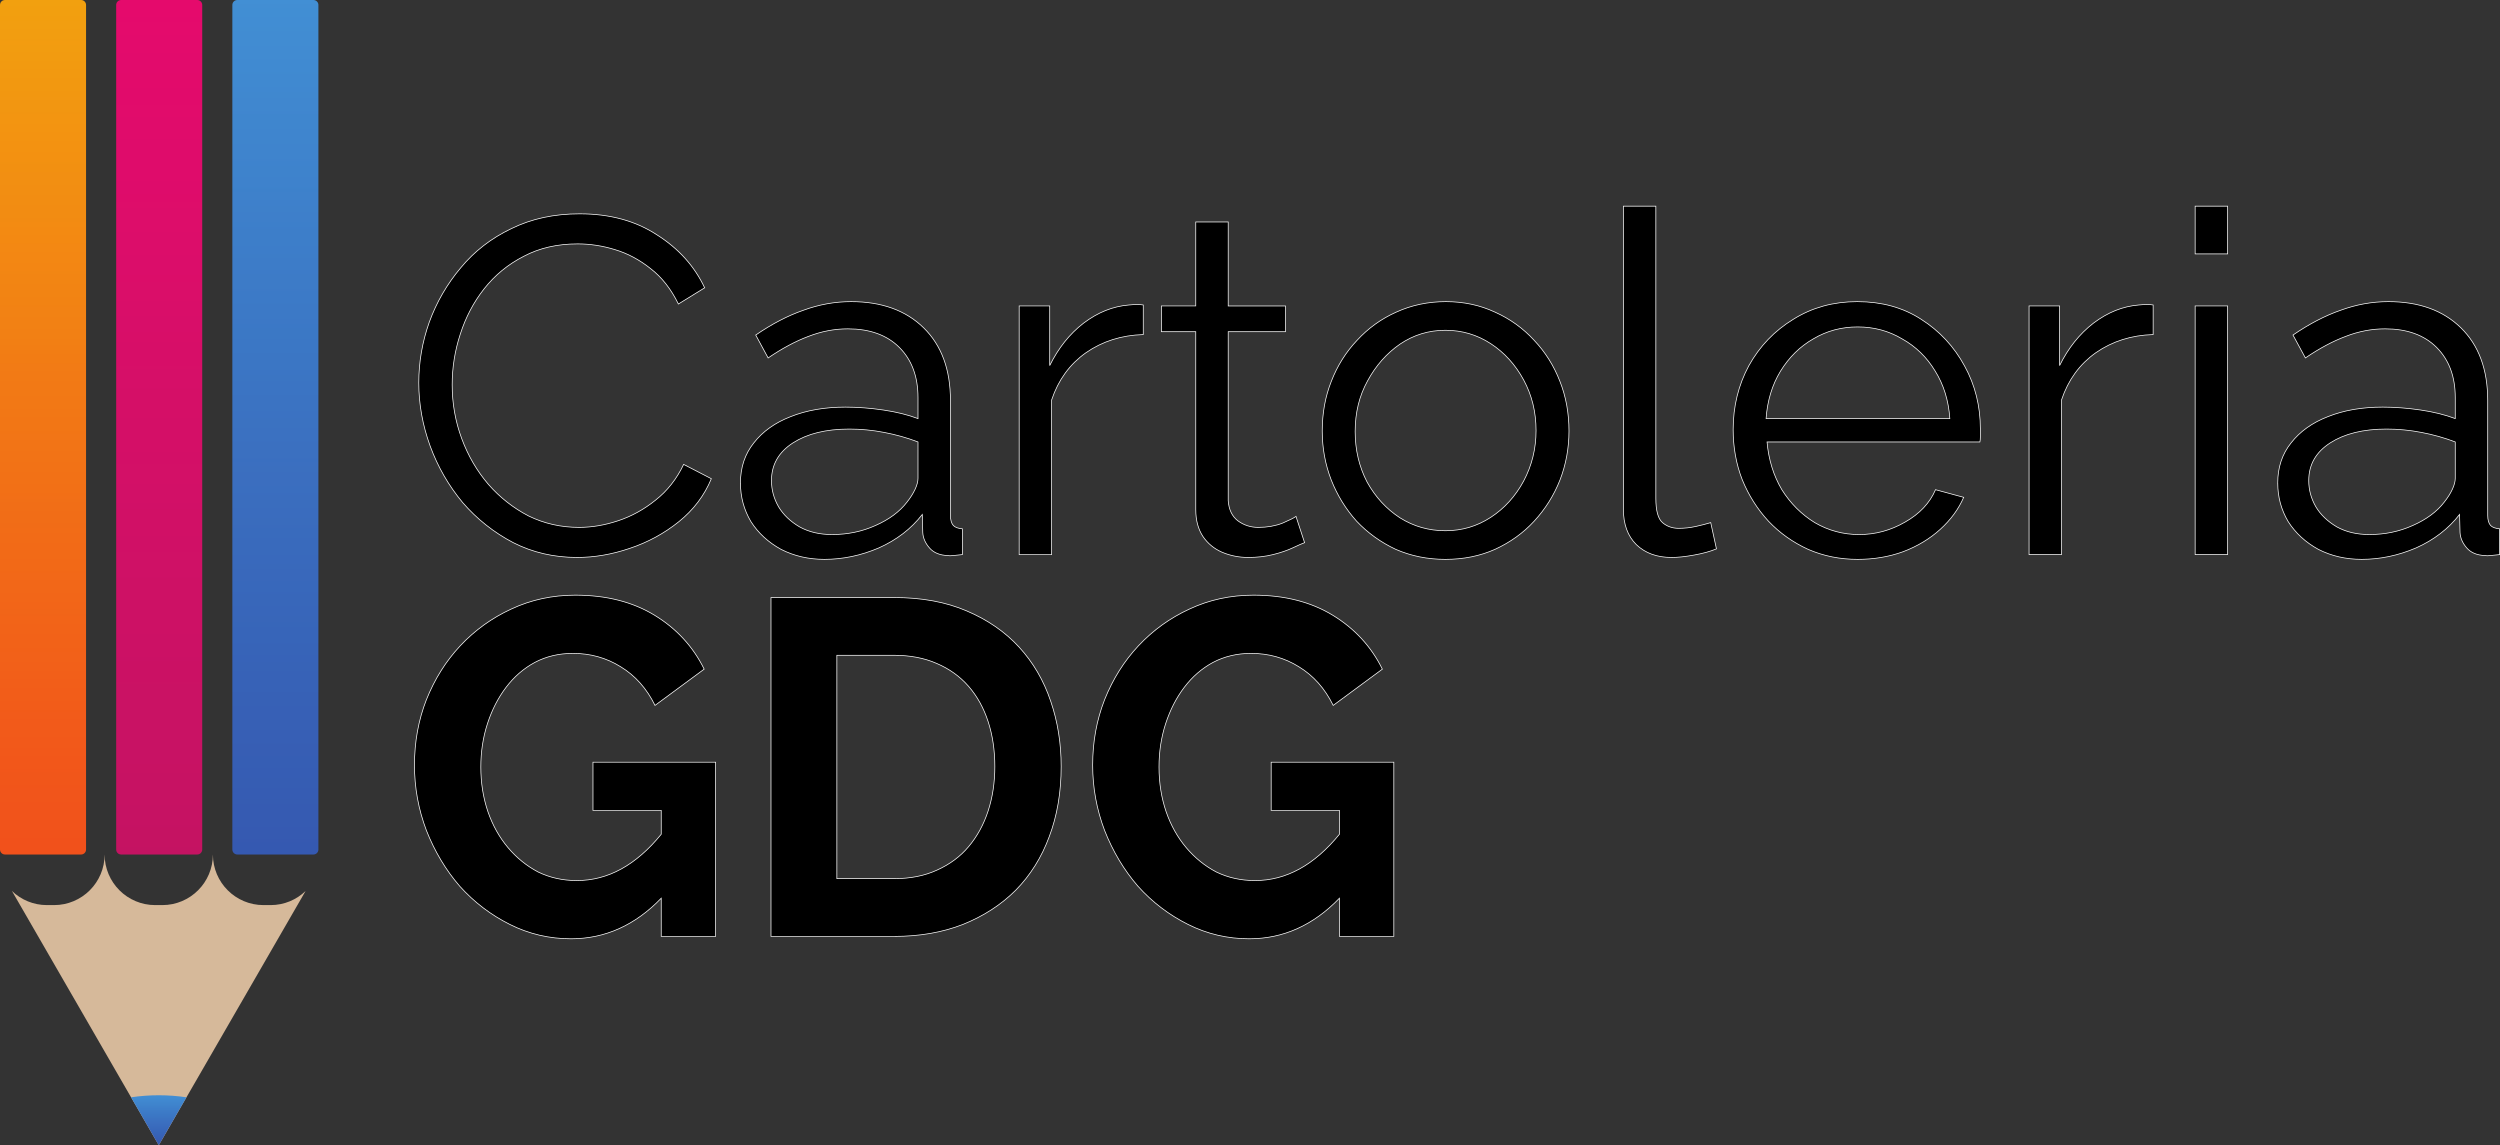
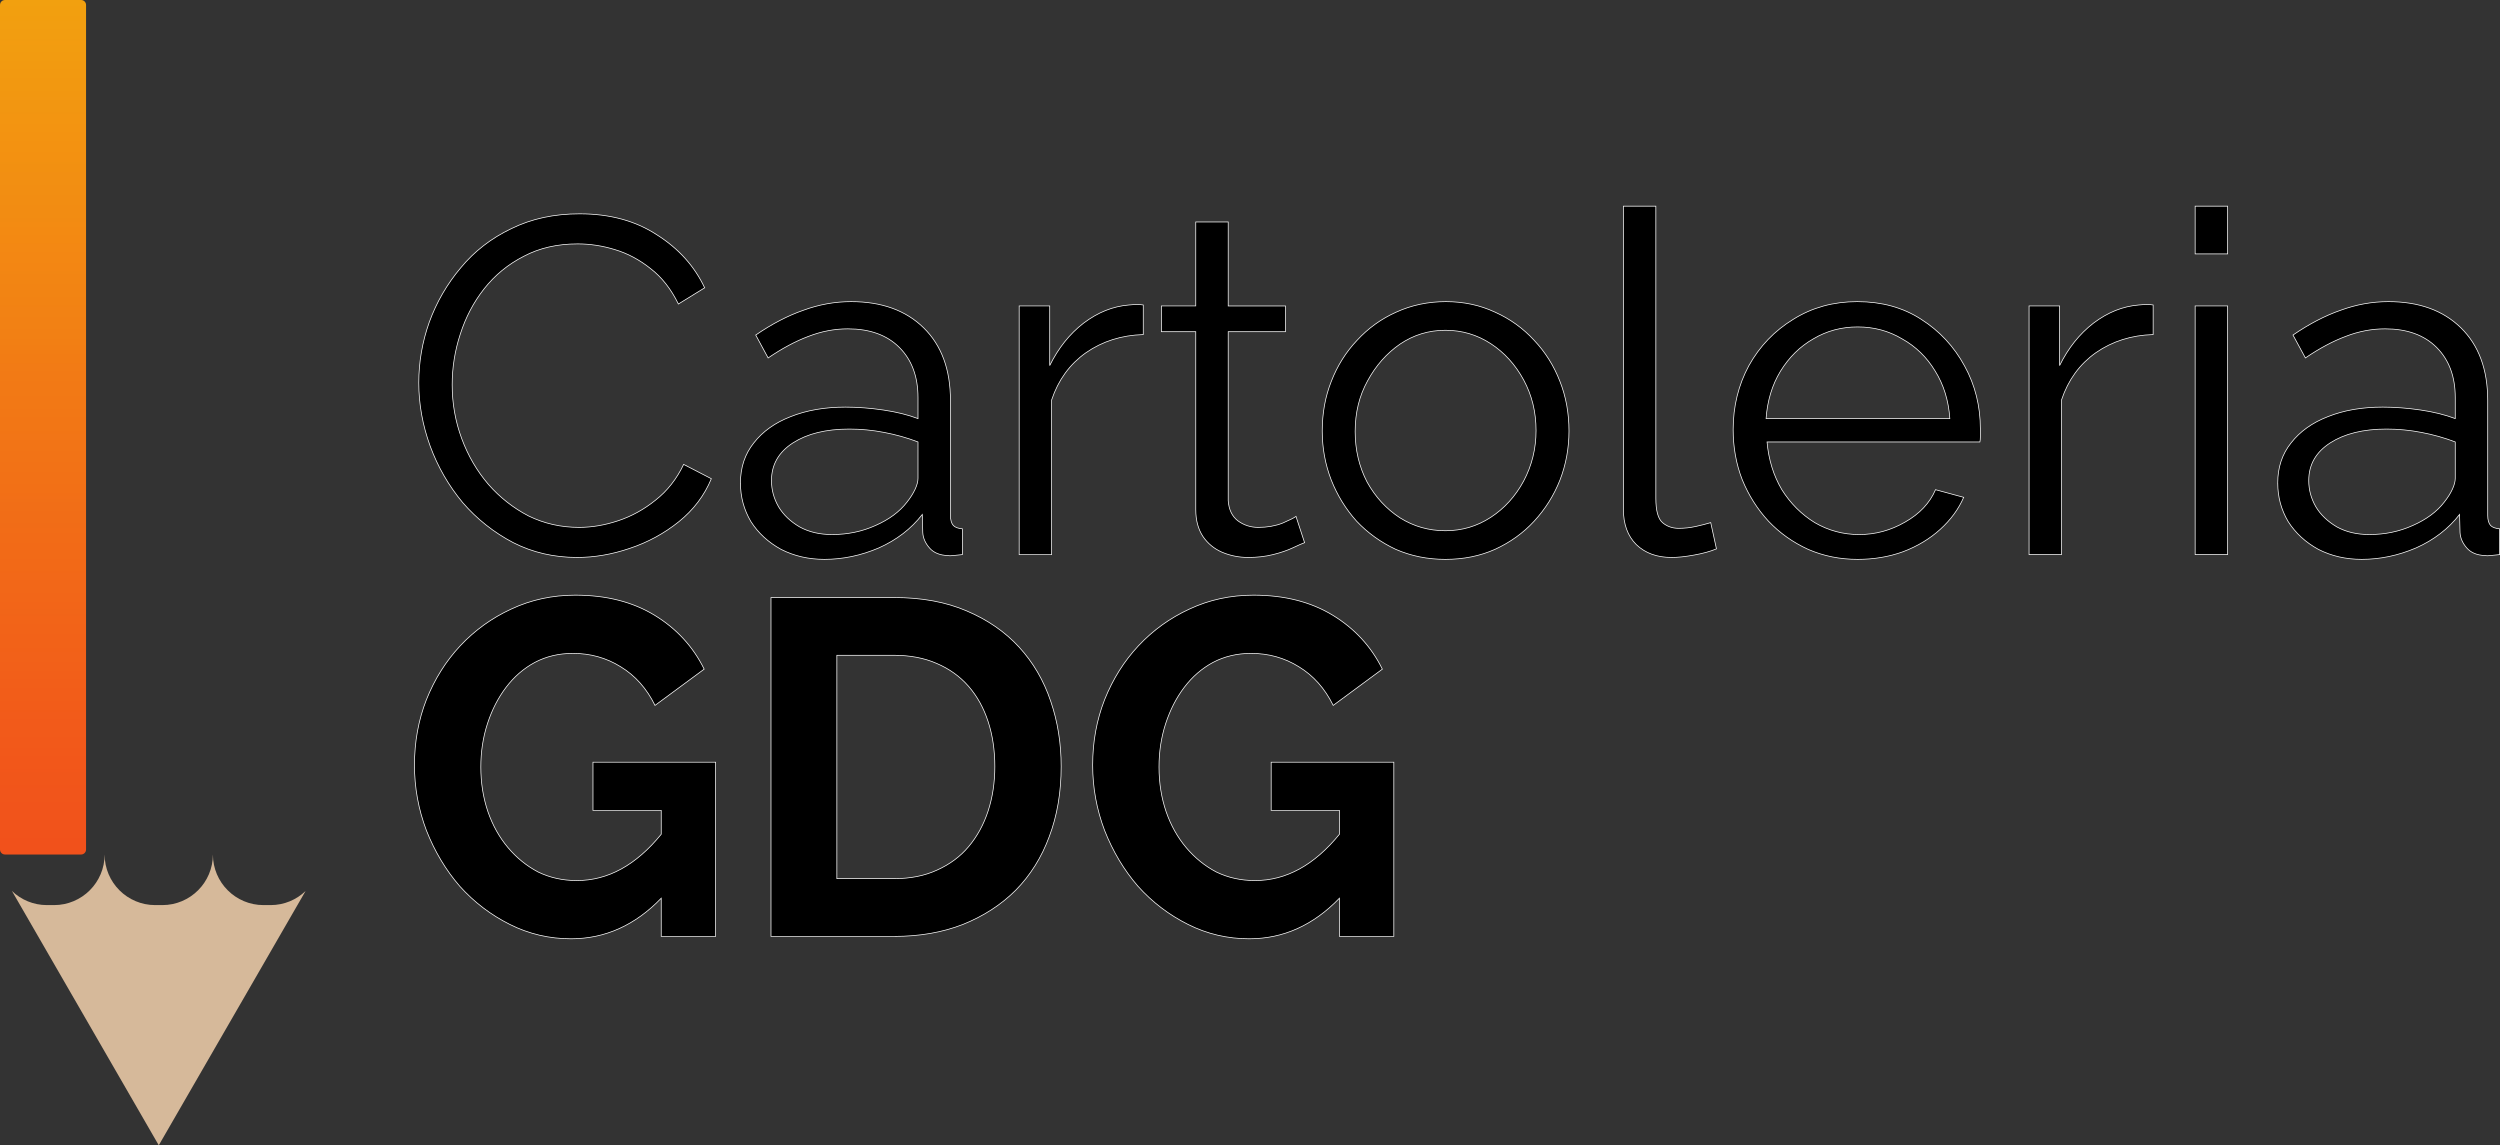
<svg xmlns="http://www.w3.org/2000/svg" xmlns:ns1="http://sodipodi.sourceforge.net/DTD/sodipodi-0.dtd" xmlns:ns2="http://www.inkscape.org/namespaces/inkscape" width="3492.129" height="1599.797" viewBox="0 0 3492.129 1599.797" version="1.1" id="svg451" ns1:docname="cartoleriagdg.svg" ns2:version="1.4 (86a8ad7, 2024-10-11)">
  <rect x="0" y="0" width="3492.129" height="1599.797" fill="#333333" stroke="none" />
  <ns1:namedview id="namedview451" pagecolor="#ffffff" bordercolor="#000000" borderopacity="0.25" ns2:showpageshadow="2" ns2:pageopacity="0.0" ns2:pagecheckerboard="0" ns2:deskcolor="#d1d1d1" ns2:zoom="0.1975" ns2:cx="1936.7089" ns2:cy="1402.5316" ns2:window-width="1920" ns2:window-height="992" ns2:window-x="-8" ns2:window-y="-8" ns2:window-maximized="1" ns2:current-layer="svg451" />
  <defs id="defs415">
    <clipPath id="clip-0">
      <path clip-rule="nonzero" d="m 1777,598 h 121 v 1194 h -121 z m 0,0" id="path1" />
    </clipPath>
    <clipPath id="clip-1">
      <path clip-rule="nonzero" d="m 1890.879,1791.641 h -106.309 c -3.84,0 -6.949,-3.109 -6.949,-6.949 V 604.961 c 0,-3.84 3.109,-6.949 6.949,-6.949 h 106.309 c 3.832,0 6.949,3.109 6.949,6.949 V 1784.691 c 0,3.84 -3.117,6.949 -6.949,6.949 z m 0,0" id="path2" />
    </clipPath>
    <clipPath id="clip-2">
      <path clip-rule="nonzero" d="m 1890.879,1791.641 h -106.309 c -3.84,0 -6.949,-3.109 -6.949,-6.949 V 604.961 c 0,-3.84 3.109,-6.949 6.949,-6.949 h 106.309 c 3.832,0 6.949,3.109 6.949,6.949 V 1784.691 c 0,3.84 -3.117,6.949 -6.949,6.949" id="path3" />
    </clipPath>
    <linearGradient id="linear-pattern-0" gradientUnits="userSpaceOnUse" x1="4.4400001e-16" y1="0" x2="1" y2="0" gradientTransform="matrix(0,-1193.63,1193.63,0,1837.72,1791.64)">
      <stop offset="0" stop-color="rgb(94.684%, 31.714%, 10.631%)" stop-opacity="1" id="stop3" />
      <stop offset="0.016" stop-color="rgb(94.698%, 31.876%, 10.603%)" stop-opacity="1" id="stop4" />
      <stop offset="0.023" stop-color="rgb(94.65%, 32.198%, 10.562%)" stop-opacity="1" id="stop5" />
      <stop offset="0.031" stop-color="rgb(94.528%, 32.518%, 10.535%)" stop-opacity="1" id="stop6" />
      <stop offset="0.039" stop-color="rgb(94.469%, 32.765%, 10.509%)" stop-opacity="1" id="stop7" />
      <stop offset="0.047" stop-color="rgb(94.476%, 32.933%, 10.481%)" stop-opacity="1" id="stop8" />
      <stop offset="0.062" stop-color="rgb(94.496%, 33.176%, 10.44%)" stop-opacity="1" id="stop9" />
      <stop offset="0.078" stop-color="rgb(94.522%, 33.499%, 10.387%)" stop-opacity="1" id="stop10" />
      <stop offset="0.094" stop-color="rgb(94.691%, 33.824%, 10.306%)" stop-opacity="1" id="stop11" />
      <stop offset="0.109" stop-color="rgb(94.875%, 34.149%, 10.223%)" stop-opacity="1" id="stop12" />
      <stop offset="0.117" stop-color="rgb(94.914%, 34.454%, 10.17%)" stop-opacity="1" id="stop13" />
      <stop offset="0.125" stop-color="rgb(94.94%, 34.761%, 10.118%)" stop-opacity="1" id="stop14" />
      <stop offset="0.133" stop-color="rgb(94.962%, 35.023%, 10.074%)" stop-opacity="1" id="stop15" />
      <stop offset="0.141" stop-color="rgb(94.977%, 35.207%, 10.043%)" stop-opacity="1" id="stop16" />
      <stop offset="0.156" stop-color="rgb(94.865%, 35.448%, 10.027%)" stop-opacity="1" id="stop17" />
      <stop offset="0.164" stop-color="rgb(94.734%, 35.741%, 10.007%)" stop-opacity="1" id="stop18" />
      <stop offset="0.172" stop-color="rgb(94.734%, 36.038%, 9.961%)" stop-opacity="1" id="stop19" />
      <stop offset="0.18" stop-color="rgb(94.756%, 36.31%, 9.915%)" stop-opacity="1" id="stop20" />
      <stop offset="0.188" stop-color="rgb(94.772%, 36.501%, 9.883%)" stop-opacity="1" id="stop21" />
      <stop offset="0.195" stop-color="rgb(94.789%, 36.711%, 9.848%)" stop-opacity="1" id="stop22" />
      <stop offset="0.203" stop-color="rgb(94.814%, 37.004%, 9.799%)" stop-opacity="1" id="stop23" />
      <stop offset="0.211" stop-color="rgb(94.841%, 37.328%, 9.746%)" stop-opacity="1" id="stop24" />
      <stop offset="0.219" stop-color="rgb(94.867%, 37.65%, 9.691%)" stop-opacity="1" id="stop25" />
      <stop offset="0.227" stop-color="rgb(94.89%, 37.929%, 9.645%)" stop-opacity="1" id="stop26" />
      <stop offset="0.234" stop-color="rgb(94.907%, 38.127%, 9.612%)" stop-opacity="1" id="stop27" />
      <stop offset="0.25" stop-color="rgb(94.926%, 38.37%, 9.57%)" stop-opacity="1" id="stop28" />
      <stop offset="0.258" stop-color="rgb(94.911%, 38.649%, 9.531%)" stop-opacity="1" id="stop29" />
      <stop offset="0.266" stop-color="rgb(94.818%, 38.928%, 9.506%)" stop-opacity="1" id="stop30" />
      <stop offset="0.273" stop-color="rgb(94.722%, 39.209%, 9.482%)" stop-opacity="1" id="stop31" />
      <stop offset="0.281" stop-color="rgb(94.696%, 39.412%, 9.457%)" stop-opacity="1" id="stop32" />
      <stop offset="0.289" stop-color="rgb(94.711%, 39.607%, 9.424%)" stop-opacity="1" id="stop33" />
      <stop offset="0.297" stop-color="rgb(94.734%, 39.885%, 9.378%)" stop-opacity="1" id="stop34" />
      <stop offset="0.305" stop-color="rgb(94.759%, 40.175%, 9.329%)" stop-opacity="1" id="stop35" />
      <stop offset="0.312" stop-color="rgb(94.775%, 40.385%, 9.294%)" stop-opacity="1" id="stop36" />
      <stop offset="0.32" stop-color="rgb(94.791%, 40.576%, 9.264%)" stop-opacity="1" id="stop37" />
      <stop offset="0.328" stop-color="rgb(94.814%, 40.848%, 9.218%)" stop-opacity="1" id="stop38" />
      <stop offset="0.336" stop-color="rgb(94.836%, 41.144%, 9.169%)" stop-opacity="1" id="stop39" />
      <stop offset="0.344" stop-color="rgb(94.855%, 41.359%, 9.132%)" stop-opacity="1" id="stop40" />
      <stop offset="0.359" stop-color="rgb(94.875%, 41.602%, 9.091%)" stop-opacity="1" id="stop41" />
      <stop offset="0.367" stop-color="rgb(94.875%, 41.862%, 9.053%)" stop-opacity="1" id="stop42" />
      <stop offset="0.375" stop-color="rgb(94.795%, 42.122%, 9.029%)" stop-opacity="1" id="stop43" />
      <stop offset="0.383" stop-color="rgb(94.681%, 42.416%, 9.007%)" stop-opacity="1" id="stop44" />
      <stop offset="0.391" stop-color="rgb(94.638%, 42.635%, 8.983%)" stop-opacity="1" id="stop45" />
      <stop offset="0.398" stop-color="rgb(94.652%, 42.813%, 8.954%)" stop-opacity="1" id="stop46" />
      <stop offset="0.406" stop-color="rgb(94.673%, 43.071%, 8.911%)" stop-opacity="1" id="stop47" />
      <stop offset="0.414" stop-color="rgb(94.699%, 43.393%, 8.858%)" stop-opacity="1" id="stop48" />
      <stop offset="0.422" stop-color="rgb(94.725%, 43.716%, 8.804%)" stop-opacity="1" id="stop49" />
      <stop offset="0.43" stop-color="rgb(94.749%, 44.026%, 8.752%)" stop-opacity="1" id="stop50" />
      <stop offset="0.438" stop-color="rgb(94.768%, 44.255%, 8.714%)" stop-opacity="1" id="stop51" />
      <stop offset="0.445" stop-color="rgb(94.781%, 44.426%, 8.685%)" stop-opacity="1" id="stop52" />
      <stop offset="0.453" stop-color="rgb(94.803%, 44.678%, 8.644%)" stop-opacity="1" id="stop53" />
      <stop offset="0.461" stop-color="rgb(94.827%, 44.994%, 8.592%)" stop-opacity="1" id="stop54" />
      <stop offset="0.469" stop-color="rgb(94.847%, 45.227%, 8.553%)" stop-opacity="1" id="stop55" />
      <stop offset="0.477" stop-color="rgb(94.859%, 45.393%, 8.525%)" stop-opacity="1" id="stop56" />
      <stop offset="0.484" stop-color="rgb(94.879%, 45.639%, 8.484%)" stop-opacity="1" id="stop57" />
      <stop offset="0.492" stop-color="rgb(94.905%, 45.959%, 8.432%)" stop-opacity="1" id="stop58" />
      <stop offset="0.5" stop-color="rgb(94.925%, 46.199%, 8.391%)" stop-opacity="1" id="stop59" />
      <stop offset="0.508" stop-color="rgb(94.937%, 46.361%, 8.365%)" stop-opacity="1" id="stop60" />
      <stop offset="0.516" stop-color="rgb(94.957%, 46.602%, 8.325%)" stop-opacity="1" id="stop61" />
      <stop offset="0.523" stop-color="rgb(94.983%, 46.922%, 8.272%)" stop-opacity="1" id="stop62" />
      <stop offset="0.531" stop-color="rgb(95.003%, 47.166%, 8.231%)" stop-opacity="1" id="stop63" />
      <stop offset="0.547" stop-color="rgb(95.023%, 47.412%, 8.191%)" stop-opacity="1" id="stop64" />
      <stop offset="0.555" stop-color="rgb(95.042%, 47.655%, 8.15%)" stop-opacity="1" id="stop65" />
      <stop offset="0.562" stop-color="rgb(95.061%, 47.887%, 8.112%)" stop-opacity="1" id="stop66" />
      <stop offset="0.57" stop-color="rgb(95.087%, 48.201%, 8.06%)" stop-opacity="1" id="stop67" />
      <stop offset="0.578" stop-color="rgb(95.042%, 48.517%, 8.022%)" stop-opacity="1" id="stop68" />
      <stop offset="0.586" stop-color="rgb(94.917%, 48.824%, 8.002%)" stop-opacity="1" id="stop69" />
      <stop offset="0.59" stop-color="rgb(94.853%, 49.203%, 7.959%)" stop-opacity="1" id="stop70" />
      <stop offset="0.594" stop-color="rgb(94.855%, 49.428%, 7.924%)" stop-opacity="1" id="stop71" />
      <stop offset="0.598" stop-color="rgb(94.875%, 49.669%, 7.884%)" stop-opacity="1" id="stop72" />
      <stop offset="0.602" stop-color="rgb(94.894%, 49.91%, 7.845%)" stop-opacity="1" id="stop73" />
      <stop offset="0.605" stop-color="rgb(94.908%, 50.089%, 7.816%)" stop-opacity="1" id="stop74" />
      <stop offset="0.609" stop-color="rgb(94.922%, 50.266%, 7.787%)" stop-opacity="1" id="stop75" />
      <stop offset="0.617" stop-color="rgb(94.934%, 50.427%, 7.759%)" stop-opacity="1" id="stop76" />
      <stop offset="0.625" stop-color="rgb(94.955%, 50.687%, 7.716%)" stop-opacity="1" id="stop77" />
      <stop offset="0.633" stop-color="rgb(94.969%, 50.867%, 7.687%)" stop-opacity="1" id="stop78" />
      <stop offset="0.641" stop-color="rgb(94.987%, 51.086%, 7.651%)" stop-opacity="1" id="stop79" />
      <stop offset="0.648" stop-color="rgb(95.01%, 51.387%, 7.6%)" stop-opacity="1" id="stop80" />
      <stop offset="0.656" stop-color="rgb(95.032%, 51.651%, 7.558%)" stop-opacity="1" id="stop81" />
      <stop offset="0.664" stop-color="rgb(95.047%, 51.836%, 7.527%)" stop-opacity="1" id="stop82" />
      <stop offset="0.672" stop-color="rgb(95.064%, 52.051%, 7.491%)" stop-opacity="1" id="stop83" />
      <stop offset="0.68" stop-color="rgb(95.087%, 52.345%, 7.442%)" stop-opacity="1" id="stop84" />
      <stop offset="0.688" stop-color="rgb(95.108%, 52.615%, 7.397%)" stop-opacity="1" id="stop85" />
      <stop offset="0.695" stop-color="rgb(95.123%, 52.806%, 7.367%)" stop-opacity="1" id="stop86" />
      <stop offset="0.703" stop-color="rgb(95.14%, 53.015%, 7.332%)" stop-opacity="1" id="stop87" />
      <stop offset="0.711" stop-color="rgb(95.163%, 53.305%, 7.285%)" stop-opacity="1" id="stop88" />
      <stop offset="0.719" stop-color="rgb(95.189%, 53.627%, 7.231%)" stop-opacity="1" id="stop89" />
      <stop offset="0.727" stop-color="rgb(95.215%, 53.949%, 7.178%)" stop-opacity="1" id="stop90" />
      <stop offset="0.734" stop-color="rgb(95.195%, 54.265%, 7.135%)" stop-opacity="1" id="stop91" />
      <stop offset="0.742" stop-color="rgb(95.093%, 54.57%, 7.112%)" stop-opacity="1" id="stop92" />
      <stop offset="0.75" stop-color="rgb(94.991%, 54.834%, 7.095%)" stop-opacity="1" id="stop93" />
      <stop offset="0.758" stop-color="rgb(94.965%, 55.029%, 7.072%)" stop-opacity="1" id="stop94" />
      <stop offset="0.766" stop-color="rgb(94.98%, 55.229%, 7.039%)" stop-opacity="1" id="stop95" />
      <stop offset="0.773" stop-color="rgb(95.001%, 55.507%, 6.995%)" stop-opacity="1" id="stop96" />
      <stop offset="0.781" stop-color="rgb(95.024%, 55.792%, 6.947%)" stop-opacity="1" id="stop97" />
      <stop offset="0.789" stop-color="rgb(95.039%, 55.997%, 6.914%)" stop-opacity="1" id="stop98" />
      <stop offset="0.797" stop-color="rgb(95.055%, 56.19%, 6.882%)" stop-opacity="1" id="stop99" />
      <stop offset="0.805" stop-color="rgb(95.076%, 56.464%, 6.836%)" stop-opacity="1" id="stop100" />
      <stop offset="0.812" stop-color="rgb(95.099%, 56.755%, 6.789%)" stop-opacity="1" id="stop101" />
      <stop offset="0.82" stop-color="rgb(95.116%, 56.966%, 6.754%)" stop-opacity="1" id="stop102" />
      <stop offset="0.828" stop-color="rgb(95.129%, 57.153%, 6.723%)" stop-opacity="1" id="stop103" />
      <stop offset="0.836" stop-color="rgb(95.151%, 57.422%, 6.679%)" stop-opacity="1" id="stop104" />
      <stop offset="0.844" stop-color="rgb(95.177%, 57.742%, 6.627%)" stop-opacity="1" id="stop105" />
      <stop offset="0.852" stop-color="rgb(95.201%, 58.064%, 6.573%)" stop-opacity="1" id="stop106" />
      <stop offset="0.859" stop-color="rgb(95.201%, 58.359%, 6.531%)" stop-opacity="1" id="stop107" />
      <stop offset="0.867" stop-color="rgb(95.11%, 58.56%, 6.522%)" stop-opacity="1" id="stop108" />
      <stop offset="0.875" stop-color="rgb(94.975%, 58.719%, 6.528%)" stop-opacity="1" id="stop109" />
      <stop offset="0.883" stop-color="rgb(94.931%, 58.971%, 6.5%)" stop-opacity="1" id="stop110" />
      <stop offset="0.891" stop-color="rgb(94.954%, 59.274%, 6.451%)" stop-opacity="1" id="stop111" />
      <stop offset="0.898" stop-color="rgb(94.972%, 59.497%, 6.415%)" stop-opacity="1" id="stop112" />
      <stop offset="0.906" stop-color="rgb(94.986%, 59.671%, 6.386%)" stop-opacity="1" id="stop113" />
      <stop offset="0.914" stop-color="rgb(95.004%, 59.927%, 6.345%)" stop-opacity="1" id="stop114" />
      <stop offset="0.922" stop-color="rgb(95.03%, 60.248%, 6.291%)" stop-opacity="1" id="stop115" />
      <stop offset="0.93" stop-color="rgb(95.055%, 60.568%, 6.239%)" stop-opacity="1" id="stop116" />
      <stop offset="0.938" stop-color="rgb(95.078%, 60.878%, 6.189%)" stop-opacity="1" id="stop117" />
      <stop offset="0.945" stop-color="rgb(95.096%, 61.108%, 6.151%)" stop-opacity="1" id="stop118" />
      <stop offset="0.953" stop-color="rgb(95.1%, 61.275%, 6.125%)" stop-opacity="1" id="stop119" />
      <stop offset="0.961" stop-color="rgb(95.026%, 61.508%, 6.108%)" stop-opacity="1" id="stop120" />
      <stop offset="0.969" stop-color="rgb(94.885%, 61.797%, 6.099%)" stop-opacity="1" id="stop121" />
      <stop offset="0.977" stop-color="rgb(94.821%, 62.018%, 6.081%)" stop-opacity="1" id="stop122" />
      <stop offset="0.984" stop-color="rgb(94.833%, 62.18%, 6.055%)" stop-opacity="1" id="stop123" />
      <stop offset="0.992" stop-color="rgb(94.852%, 62.422%, 6.015%)" stop-opacity="1" id="stop124" />
      <stop offset="1" stop-color="rgb(94.876%, 62.743%, 5.963%)" stop-opacity="1" id="stop125" />
    </linearGradient>
    <clipPath id="clip-3">
-       <path clip-rule="nonzero" d="m 1939,598 h 122 v 1194 h -122 z m 0,0" id="path125" />
-     </clipPath>
+       </clipPath>
    <clipPath id="clip-4">
      <path clip-rule="nonzero" d="m 2053.148,1791.641 h -106.297 c -3.84,0 -6.953,-3.109 -6.953,-6.949 V 604.961 c 0,-3.84 3.113,-6.949 6.953,-6.949 h 106.297 c 3.84,0 6.953,3.109 6.953,6.949 V 1784.691 c 0,3.84 -3.113,6.949 -6.953,6.949 z m 0,0" id="path126" />
    </clipPath>
    <clipPath id="clip-5">
      <path clip-rule="nonzero" d="m 2053.148,1791.641 h -106.297 c -3.84,0 -6.953,-3.109 -6.953,-6.949 V 604.961 c 0,-3.84 3.113,-6.949 6.953,-6.949 h 106.297 c 3.84,0 6.953,3.109 6.953,6.949 V 1784.691 c 0,3.84 -3.113,6.949 -6.953,6.949" id="path127" />
    </clipPath>
    <linearGradient id="linear-pattern-1" gradientUnits="userSpaceOnUse" x1="4.4400001e-16" y1="0" x2="1" y2="0" gradientTransform="matrix(0,-1193.63,1193.63,0,2000,1791.64)">
      <stop offset="0" stop-color="rgb(76.997%, 7.343%, 38.585%)" stop-opacity="1" id="stop127" />
      <stop offset="0.016" stop-color="rgb(77.136%, 7.312%, 38.576%)" stop-opacity="1" id="stop128" />
      <stop offset="0.031" stop-color="rgb(77.414%, 7.236%, 38.631%)" stop-opacity="1" id="stop129" />
      <stop offset="0.047" stop-color="rgb(77.682%, 7.202%, 38.773%)" stop-opacity="1" id="stop130" />
      <stop offset="0.062" stop-color="rgb(77.953%, 7.187%, 38.843%)" stop-opacity="1" id="stop131" />
      <stop offset="0.078" stop-color="rgb(78.099%, 7.141%, 38.908%)" stop-opacity="1" id="stop132" />
      <stop offset="0.094" stop-color="rgb(78.236%, 7.094%, 38.976%)" stop-opacity="1" id="stop133" />
      <stop offset="0.125" stop-color="rgb(78.493%, 7.059%, 39.108%)" stop-opacity="1" id="stop134" />
      <stop offset="0.141" stop-color="rgb(78.761%, 7.025%, 39.253%)" stop-opacity="1" id="stop135" />
      <stop offset="0.156" stop-color="rgb(78.92%, 6.995%, 39.264%)" stop-opacity="1" id="stop136" />
      <stop offset="0.172" stop-color="rgb(79.059%, 6.964%, 39.255%)" stop-opacity="1" id="stop137" />
      <stop offset="0.188" stop-color="rgb(79.315%, 6.894%, 39.302%)" stop-opacity="1" id="stop138" />
      <stop offset="0.219" stop-color="rgb(79.593%, 6.818%, 39.36%)" stop-opacity="1" id="stop139" />
      <stop offset="0.234" stop-color="rgb(79.865%, 6.773%, 39.484%)" stop-opacity="1" id="stop140" />
      <stop offset="0.25" stop-color="rgb(80.136%, 6.738%, 39.63%)" stop-opacity="1" id="stop141" />
      <stop offset="0.281" stop-color="rgb(80.414%, 6.685%, 39.651%)" stop-opacity="1" id="stop142" />
      <stop offset="0.297" stop-color="rgb(80.591%, 6.633%, 39.694%)" stop-opacity="1" id="stop143" />
      <stop offset="0.312" stop-color="rgb(80.728%, 6.586%, 39.763%)" stop-opacity="1" id="stop144" />
      <stop offset="0.328" stop-color="rgb(81.059%, 6.537%, 39.824%)" stop-opacity="1" id="stop145" />
      <stop offset="0.344" stop-color="rgb(81.383%, 6.497%, 39.943%)" stop-opacity="1" id="stop146" />
      <stop offset="0.359" stop-color="rgb(81.566%, 6.453%, 40.038%)" stop-opacity="1" id="stop147" />
      <stop offset="0.375" stop-color="rgb(81.798%, 6.384%, 40.099%)" stop-opacity="1" id="stop148" />
      <stop offset="0.406" stop-color="rgb(82.076%, 6.293%, 40.205%)" stop-opacity="1" id="stop149" />
      <stop offset="0.422" stop-color="rgb(82.355%, 6.207%, 40.295%)" stop-opacity="1" id="stop150" />
      <stop offset="0.438" stop-color="rgb(82.635%, 6.126%, 40.353%)" stop-opacity="1" id="stop151" />
      <stop offset="0.469" stop-color="rgb(82.915%, 6.047%, 40.414%)" stop-opacity="1" id="stop152" />
      <stop offset="0.484" stop-color="rgb(83.119%, 5.984%, 40.477%)" stop-opacity="1" id="stop153" />
      <stop offset="0.5" stop-color="rgb(83.258%, 5.934%, 40.546%)" stop-opacity="1" id="stop154" />
      <stop offset="0.531" stop-color="rgb(83.469%, 5.879%, 40.572%)" stop-opacity="1" id="stop155" />
      <stop offset="0.547" stop-color="rgb(83.748%, 5.809%, 40.59%)" stop-opacity="1" id="stop156" />
      <stop offset="0.562" stop-color="rgb(84.03%, 5.728%, 40.651%)" stop-opacity="1" id="stop157" />
      <stop offset="0.578" stop-color="rgb(84.25%, 5.663%, 40.714%)" stop-opacity="1" id="stop158" />
      <stop offset="0.594" stop-color="rgb(84.447%, 5.609%, 40.849%)" stop-opacity="1" id="stop159" />
      <stop offset="0.625" stop-color="rgb(84.784%, 5.537%, 41.071%)" stop-opacity="1" id="stop160" />
      <stop offset="0.641" stop-color="rgb(85.147%, 5.452%, 41.226%)" stop-opacity="1" id="stop161" />
      <stop offset="0.656" stop-color="rgb(85.429%, 5.37%, 41.286%)" stop-opacity="1" id="stop162" />
      <stop offset="0.672" stop-color="rgb(85.713%, 5.289%, 41.347%)" stop-opacity="1" id="stop163" />
      <stop offset="0.688" stop-color="rgb(85.95%, 5.217%, 41.409%)" stop-opacity="1" id="stop164" />
      <stop offset="0.703" stop-color="rgb(86.089%, 5.165%, 41.481%)" stop-opacity="1" id="stop165" />
      <stop offset="0.719" stop-color="rgb(86.273%, 5.106%, 41.545%)" stop-opacity="1" id="stop166" />
      <stop offset="0.734" stop-color="rgb(86.555%, 5.023%, 41.608%)" stop-opacity="1" id="stop167" />
      <stop offset="0.75" stop-color="rgb(86.801%, 4.95%, 41.67%)" stop-opacity="1" id="stop168" />
      <stop offset="0.766" stop-color="rgb(86.94%, 4.898%, 41.74%)" stop-opacity="1" id="stop169" />
      <stop offset="0.781" stop-color="rgb(87.115%, 4.845%, 41.789%)" stop-opacity="1" id="stop170" />
      <stop offset="0.797" stop-color="rgb(87.37%, 4.784%, 41.791%)" stop-opacity="1" id="stop171" />
      <stop offset="0.812" stop-color="rgb(87.509%, 4.733%, 41.862%)" stop-opacity="1" id="stop172" />
      <stop offset="0.844" stop-color="rgb(87.675%, 4.677%, 41.928%)" stop-opacity="1" id="stop173" />
      <stop offset="0.859" stop-color="rgb(87.956%, 4.593%, 41.991%)" stop-opacity="1" id="stop174" />
      <stop offset="0.875" stop-color="rgb(88.22%, 4.518%, 42.043%)" stop-opacity="1" id="stop175" />
      <stop offset="0.891" stop-color="rgb(88.361%, 4.485%, 42.043%)" stop-opacity="1" id="stop176" />
      <stop offset="0.906" stop-color="rgb(88.503%, 4.431%, 42.114%)" stop-opacity="1" id="stop177" />
      <stop offset="0.922" stop-color="rgb(88.643%, 4.381%, 42.183%)" stop-opacity="1" id="stop178" />
      <stop offset="0.938" stop-color="rgb(88.795%, 4.326%, 42.253%)" stop-opacity="1" id="stop179" />
      <stop offset="0.953" stop-color="rgb(89.079%, 4.242%, 42.314%)" stop-opacity="1" id="stop180" />
      <stop offset="0.969" stop-color="rgb(89.362%, 4.158%, 42.378%)" stop-opacity="1" id="stop181" />
      <stop offset="0.984" stop-color="rgb(89.642%, 4.076%, 42.438%)" stop-opacity="1" id="stop182" />
      <stop offset="1" stop-color="rgb(89.781%, 4.024%, 42.511%)" stop-opacity="1" id="stop183" />
    </linearGradient>
    <clipPath id="clip-6">
-       <path clip-rule="nonzero" d="m 2102,598 h 121 v 1194 h -121 z m 0,0" id="path183" />
-     </clipPath>
+       </clipPath>
    <clipPath id="clip-7">
-       <path clip-rule="nonzero" d="m 2215.43,1791.641 h -106.309 c -3.832,0 -6.949,-3.109 -6.949,-6.949 V 604.961 c 0,-3.84 3.117,-6.949 6.949,-6.949 h 106.309 c 3.84,0 6.949,3.109 6.949,6.949 V 1784.691 c 0,3.84 -3.109,6.949 -6.949,6.949 z m 0,0" id="path184" />
-     </clipPath>
+       </clipPath>
    <clipPath id="clip-8">
      <path clip-rule="nonzero" d="m 2215.43,1791.641 h -106.309 c -3.832,0 -6.949,-3.109 -6.949,-6.949 V 604.961 c 0,-3.84 3.117,-6.949 6.949,-6.949 h 106.309 c 3.84,0 6.949,3.109 6.949,6.949 V 1784.691 c 0,3.84 -3.109,6.949 -6.949,6.949" id="path185" />
    </clipPath>
    <linearGradient id="linear-pattern-2" gradientUnits="userSpaceOnUse" x1="4.4400001e-16" y1="0" x2="1" y2="0" gradientTransform="matrix(0,-1193.63,1193.63,0,2162.28,1791.64)">
      <stop offset="0" stop-color="rgb(20.876%, 34.993%, 69.319%)" stop-opacity="1" id="stop185" />
      <stop offset="0.016" stop-color="rgb(21.007%, 35.094%, 69.392%)" stop-opacity="1" id="stop186" />
      <stop offset="0.023" stop-color="rgb(21.111%, 35.297%, 69.536%)" stop-opacity="1" id="stop187" />
      <stop offset="0.031" stop-color="rgb(21.054%, 35.504%, 69.679%)" stop-opacity="1" id="stop188" />
      <stop offset="0.039" stop-color="rgb(21.01%, 35.664%, 69.789%)" stop-opacity="1" id="stop189" />
      <stop offset="0.047" stop-color="rgb(20.979%, 35.773%, 69.864%)" stop-opacity="1" id="stop190" />
      <stop offset="0.062" stop-color="rgb(21.089%, 35.927%, 69.974%)" stop-opacity="1" id="stop191" />
      <stop offset="0.07" stop-color="rgb(21.196%, 36.128%, 70.116%)" stop-opacity="1" id="stop192" />
      <stop offset="0.078" stop-color="rgb(21.149%, 36.331%, 70.256%)" stop-opacity="1" id="stop193" />
      <stop offset="0.086" stop-color="rgb(21.17%, 36.496%, 70.37%)" stop-opacity="1" id="stop194" />
      <stop offset="0.094" stop-color="rgb(21.289%, 36.609%, 70.45%)" stop-opacity="1" id="stop195" />
      <stop offset="0.109" stop-color="rgb(21.341%, 36.766%, 70.56%)" stop-opacity="1" id="stop196" />
      <stop offset="0.125" stop-color="rgb(21.442%, 36.977%, 70.706%)" stop-opacity="1" id="stop197" />
      <stop offset="0.133" stop-color="rgb(21.552%, 37.175%, 70.844%)" stop-opacity="1" id="stop198" />
      <stop offset="0.141" stop-color="rgb(21.518%, 37.373%, 70.979%)" stop-opacity="1" id="stop199" />
      <stop offset="0.148" stop-color="rgb(21.529%, 37.546%, 71.098%)" stop-opacity="1" id="stop200" />
      <stop offset="0.156" stop-color="rgb(21.635%, 37.668%, 71.182%)" stop-opacity="1" id="stop201" />
      <stop offset="0.172" stop-color="rgb(21.7%, 37.828%, 71.292%)" stop-opacity="1" id="stop202" />
      <stop offset="0.18" stop-color="rgb(21.674%, 38.022%, 71.425%)" stop-opacity="1" id="stop203" />
      <stop offset="0.188" stop-color="rgb(21.62%, 38.217%, 71.558%)" stop-opacity="1" id="stop204" />
      <stop offset="0.195" stop-color="rgb(21.573%, 38.396%, 71.68%)" stop-opacity="1" id="stop205" />
      <stop offset="0.203" stop-color="rgb(21.538%, 38.522%, 71.767%)" stop-opacity="1" id="stop206" />
      <stop offset="0.219" stop-color="rgb(21.625%, 38.684%, 71.877%)" stop-opacity="1" id="stop207" />
      <stop offset="0.227" stop-color="rgb(21.741%, 38.875%, 72.008%)" stop-opacity="1" id="stop208" />
      <stop offset="0.234" stop-color="rgb(21.725%, 39.066%, 72.137%)" stop-opacity="1" id="stop209" />
      <stop offset="0.242" stop-color="rgb(21.669%, 39.279%, 72.282%)" stop-opacity="1" id="stop210" />
      <stop offset="0.25" stop-color="rgb(21.613%, 39.493%, 72.427%)" stop-opacity="1" id="stop211" />
      <stop offset="0.258" stop-color="rgb(21.602%, 39.68%, 72.556%)" stop-opacity="1" id="stop212" />
      <stop offset="0.266" stop-color="rgb(21.689%, 39.818%, 72.649%)" stop-opacity="1" id="stop213" />
      <stop offset="0.281" stop-color="rgb(21.893%, 39.986%, 72.762%)" stop-opacity="1" id="stop214" />
      <stop offset="0.289" stop-color="rgb(22.058%, 40.175%, 72.888%)" stop-opacity="1" id="stop215" />
      <stop offset="0.297" stop-color="rgb(22.057%, 40.359%, 73.013%)" stop-opacity="1" id="stop216" />
      <stop offset="0.305" stop-color="rgb(22.038%, 40.555%, 73.145%)" stop-opacity="1" id="stop217" />
      <stop offset="0.312" stop-color="rgb(22.116%, 40.7%, 73.242%)" stop-opacity="1" id="stop218" />
      <stop offset="0.328" stop-color="rgb(22.211%, 40.866%, 73.354%)" stop-opacity="1" id="stop219" />
      <stop offset="0.336" stop-color="rgb(22.244%, 41.048%, 73.476%)" stop-opacity="1" id="stop220" />
      <stop offset="0.344" stop-color="rgb(22.307%, 41.232%, 73.599%)" stop-opacity="1" id="stop221" />
      <stop offset="0.352" stop-color="rgb(22.397%, 41.438%, 73.735%)" stop-opacity="1" id="stop222" />
      <stop offset="0.359" stop-color="rgb(22.418%, 41.588%, 73.836%)" stop-opacity="1" id="stop223" />
      <stop offset="0.367" stop-color="rgb(22.409%, 41.71%, 73.918%)" stop-opacity="1" id="stop224" />
      <stop offset="0.375" stop-color="rgb(22.469%, 41.893%, 74.039%)" stop-opacity="1" id="stop225" />
      <stop offset="0.383" stop-color="rgb(22.563%, 42.104%, 74.179%)" stop-opacity="1" id="stop226" />
      <stop offset="0.391" stop-color="rgb(22.589%, 42.258%, 74.281%)" stop-opacity="1" id="stop227" />
      <stop offset="0.398" stop-color="rgb(22.575%, 42.378%, 74.361%)" stop-opacity="1" id="stop228" />
      <stop offset="0.406" stop-color="rgb(22.632%, 42.557%, 74.48%)" stop-opacity="1" id="stop229" />
      <stop offset="0.414" stop-color="rgb(22.746%, 42.775%, 74.623%)" stop-opacity="1" id="stop230" />
      <stop offset="0.422" stop-color="rgb(22.874%, 42.938%, 74.73%)" stop-opacity="1" id="stop231" />
      <stop offset="0.438" stop-color="rgb(22.99%, 43.112%, 74.843%)" stop-opacity="1" id="stop232" />
      <stop offset="0.445" stop-color="rgb(23.019%, 43.286%, 74.957%)" stop-opacity="1" id="stop233" />
      <stop offset="0.453" stop-color="rgb(22.977%, 43.456%, 75.07%)" stop-opacity="1" id="stop234" />
      <stop offset="0.461" stop-color="rgb(22.931%, 43.671%, 75.214%)" stop-opacity="1" id="stop235" />
      <stop offset="0.469" stop-color="rgb(22.981%, 43.837%, 75.322%)" stop-opacity="1" id="stop236" />
      <stop offset="0.477" stop-color="rgb(23.119%, 43.961%, 75.401%)" stop-opacity="1" id="stop237" />
      <stop offset="0.484" stop-color="rgb(23.157%, 44.133%, 75.514%)" stop-opacity="1" id="stop238" />
      <stop offset="0.492" stop-color="rgb(23.103%, 44.351%, 75.659%)" stop-opacity="1" id="stop239" />
      <stop offset="0.5" stop-color="rgb(23.062%, 44.516%, 75.769%)" stop-opacity="1" id="stop240" />
      <stop offset="0.508" stop-color="rgb(23.036%, 44.626%, 75.841%)" stop-opacity="1" id="stop241" />
      <stop offset="0.516" stop-color="rgb(22.997%, 44.789%, 75.951%)" stop-opacity="1" id="stop242" />
      <stop offset="0.523" stop-color="rgb(22.942%, 45.007%, 76.096%)" stop-opacity="1" id="stop243" />
      <stop offset="0.531" stop-color="rgb(22.981%, 45.181%, 76.208%)" stop-opacity="1" id="stop244" />
      <stop offset="0.539" stop-color="rgb(23.12%, 45.308%, 76.288%)" stop-opacity="1" id="stop245" />
      <stop offset="0.547" stop-color="rgb(23.172%, 45.476%, 76.398%)" stop-opacity="1" id="stop246" />
      <stop offset="0.555" stop-color="rgb(23.126%, 45.692%, 76.541%)" stop-opacity="1" id="stop247" />
      <stop offset="0.562" stop-color="rgb(23.148%, 45.92%, 76.689%)" stop-opacity="1" id="stop248" />
      <stop offset="0.57" stop-color="rgb(23.254%, 46.155%, 76.839%)" stop-opacity="1" id="stop249" />
      <stop offset="0.578" stop-color="rgb(23.309%, 46.336%, 76.956%)" stop-opacity="1" id="stop250" />
      <stop offset="0.586" stop-color="rgb(23.294%, 46.455%, 77.036%)" stop-opacity="1" id="stop251" />
      <stop offset="0.594" stop-color="rgb(23.256%, 46.613%, 77.139%)" stop-opacity="1" id="stop252" />
      <stop offset="0.602" stop-color="rgb(23.206%, 46.825%, 77.28%)" stop-opacity="1" id="stop253" />
      <stop offset="0.609" stop-color="rgb(23.23%, 47.008%, 77.397%)" stop-opacity="1" id="stop254" />
      <stop offset="0.625" stop-color="rgb(23.361%, 47.202%, 77.519%)" stop-opacity="1" id="stop255" />
      <stop offset="0.633" stop-color="rgb(23.427%, 47.379%, 77.632%)" stop-opacity="1" id="stop256" />
      <stop offset="0.641" stop-color="rgb(23.454%, 47.537%, 77.734%)" stop-opacity="1" id="stop257" />
      <stop offset="0.648" stop-color="rgb(23.553%, 47.76%, 77.875%)" stop-opacity="1" id="stop258" />
      <stop offset="0.656" stop-color="rgb(23.68%, 47.96%, 78.001%)" stop-opacity="1" id="stop259" />
      <stop offset="0.672" stop-color="rgb(23.839%, 48.166%, 78.128%)" stop-opacity="1" id="stop260" />
      <stop offset="0.68" stop-color="rgb(23.914%, 48.346%, 78.241%)" stop-opacity="1" id="stop261" />
      <stop offset="0.688" stop-color="rgb(23.878%, 48.494%, 78.337%)" stop-opacity="1" id="stop262" />
      <stop offset="0.695" stop-color="rgb(23.831%, 48.697%, 78.471%)" stop-opacity="1" id="stop263" />
      <stop offset="0.703" stop-color="rgb(23.831%, 48.926%, 78.619%)" stop-opacity="1" id="stop264" />
      <stop offset="0.711" stop-color="rgb(23.917%, 49.165%, 78.77%)" stop-opacity="1" id="stop265" />
      <stop offset="0.719" stop-color="rgb(23.997%, 49.371%, 78.9%)" stop-opacity="1" id="stop266" />
      <stop offset="0.734" stop-color="rgb(24.036%, 49.574%, 79.028%)" stop-opacity="1" id="stop267" />
      <stop offset="0.742" stop-color="rgb(24.13%, 49.759%, 79.143%)" stop-opacity="1" id="stop268" />
      <stop offset="0.75" stop-color="rgb(24.226%, 49.916%, 79.239%)" stop-opacity="1" id="stop269" />
      <stop offset="0.758" stop-color="rgb(24.225%, 50.119%, 79.369%)" stop-opacity="1" id="stop270" />
      <stop offset="0.766" stop-color="rgb(24.173%, 50.343%, 79.517%)" stop-opacity="1" id="stop271" />
      <stop offset="0.773" stop-color="rgb(24.123%, 50.569%, 79.663%)" stop-opacity="1" id="stop272" />
      <stop offset="0.781" stop-color="rgb(24.11%, 50.8%, 79.811%)" stop-opacity="1" id="stop273" />
      <stop offset="0.789" stop-color="rgb(24.184%, 51.041%, 79.962%)" stop-opacity="1" id="stop274" />
      <stop offset="0.797" stop-color="rgb(24.313%, 51.265%, 80.099%)" stop-opacity="1" id="stop275" />
      <stop offset="0.812" stop-color="rgb(24.495%, 51.5%, 80.24%)" stop-opacity="1" id="stop276" />
      <stop offset="0.82" stop-color="rgb(24.599%, 51.689%, 80.354%)" stop-opacity="1" id="stop277" />
      <stop offset="0.828" stop-color="rgb(24.599%, 51.825%, 80.441%)" stop-opacity="1" id="stop278" />
      <stop offset="0.836" stop-color="rgb(24.673%, 52.032%, 80.569%)" stop-opacity="1" id="stop279" />
      <stop offset="0.844" stop-color="rgb(24.776%, 52.263%, 80.71%)" stop-opacity="1" id="stop280" />
      <stop offset="0.859" stop-color="rgb(24.814%, 52.484%, 80.849%)" stop-opacity="1" id="stop281" />
      <stop offset="0.867" stop-color="rgb(24.889%, 52.67%, 80.963%)" stop-opacity="1" id="stop282" />
      <stop offset="0.875" stop-color="rgb(25.014%, 52.821%, 81.052%)" stop-opacity="1" id="stop283" />
      <stop offset="0.883" stop-color="rgb(25.038%, 53.017%, 81.174%)" stop-opacity="1" id="stop284" />
      <stop offset="0.891" stop-color="rgb(25.009%, 53.249%, 81.322%)" stop-opacity="1" id="stop285" />
      <stop offset="0.898" stop-color="rgb(25.066%, 53.493%, 81.474%)" stop-opacity="1" id="stop286" />
      <stop offset="0.906" stop-color="rgb(25.179%, 53.735%, 81.621%)" stop-opacity="1" id="stop287" />
      <stop offset="0.914" stop-color="rgb(25.215%, 53.908%, 81.726%)" stop-opacity="1" id="stop288" />
      <stop offset="0.922" stop-color="rgb(25.203%, 54.033%, 81.807%)" stop-opacity="1" id="stop289" />
      <stop offset="0.93" stop-color="rgb(25.266%, 54.23%, 81.927%)" stop-opacity="1" id="stop290" />
      <stop offset="0.938" stop-color="rgb(25.383%, 54.478%, 82.076%)" stop-opacity="1" id="stop291" />
      <stop offset="0.945" stop-color="rgb(25.424%, 54.655%, 82.185%)" stop-opacity="1" id="stop292" />
      <stop offset="0.953" stop-color="rgb(25.407%, 54.778%, 82.263%)" stop-opacity="1" id="stop293" />
      <stop offset="0.961" stop-color="rgb(25.467%, 54.971%, 82.381%)" stop-opacity="1" id="stop294" />
      <stop offset="0.969" stop-color="rgb(25.591%, 55.226%, 82.533%)" stop-opacity="1" id="stop295" />
      <stop offset="0.977" stop-color="rgb(25.638%, 55.409%, 82.645%)" stop-opacity="1" id="stop296" />
      <stop offset="0.984" stop-color="rgb(25.616%, 55.527%, 82.719%)" stop-opacity="1" id="stop297" />
      <stop offset="0.992" stop-color="rgb(25.67%, 55.717%, 82.835%)" stop-opacity="1" id="stop298" />
      <stop offset="1" stop-color="rgb(25.8%, 55.978%, 82.991%)" stop-opacity="1" id="stop299" />
    </linearGradient>
    <clipPath id="clip-9">
      <path clip-rule="nonzero" d="m 1960,2127 h 79 v 71 h -79 z m 0,0" id="path299" />
    </clipPath>
    <clipPath id="clip-10">
      <path clip-rule="nonzero" d="m 1999.398,2127.91 c -13.348,0 -26.297,1.012 -38.699,2.879 l 38.699,67.019 38.691,-67.019 c -12.391,-1.867 -25.352,-2.879 -38.691,-2.879 z m 0,0" id="path300" />
    </clipPath>
    <clipPath id="clip-11">
-       <path clip-rule="nonzero" d="m 1999.398,2127.91 c -13.348,0 -26.297,1.012 -38.699,2.879 l 38.699,67.019 38.691,-67.019 c -12.391,-1.867 -25.352,-2.879 -38.691,-2.879" id="path301" />
-     </clipPath>
+       </clipPath>
    <linearGradient id="linear-pattern-3" gradientUnits="userSpaceOnUse" x1="2.8422001e-14" y1="0" x2="1" y2="0" gradientTransform="matrix(0,-69.901,69.901,0,1999.4,2197.81)">
      <stop offset="0" stop-color="rgb(20.876%, 34.993%, 69.319%)" stop-opacity="1" id="stop301" />
      <stop offset="0.016" stop-color="rgb(21.007%, 35.094%, 69.392%)" stop-opacity="1" id="stop302" />
      <stop offset="0.023" stop-color="rgb(21.111%, 35.297%, 69.536%)" stop-opacity="1" id="stop303" />
      <stop offset="0.031" stop-color="rgb(21.054%, 35.504%, 69.679%)" stop-opacity="1" id="stop304" />
      <stop offset="0.039" stop-color="rgb(21.01%, 35.664%, 69.789%)" stop-opacity="1" id="stop305" />
      <stop offset="0.047" stop-color="rgb(20.979%, 35.773%, 69.864%)" stop-opacity="1" id="stop306" />
      <stop offset="0.062" stop-color="rgb(21.089%, 35.927%, 69.974%)" stop-opacity="1" id="stop307" />
      <stop offset="0.07" stop-color="rgb(21.196%, 36.128%, 70.116%)" stop-opacity="1" id="stop308" />
      <stop offset="0.078" stop-color="rgb(21.149%, 36.331%, 70.256%)" stop-opacity="1" id="stop309" />
      <stop offset="0.086" stop-color="rgb(21.17%, 36.496%, 70.37%)" stop-opacity="1" id="stop310" />
      <stop offset="0.094" stop-color="rgb(21.288%, 36.609%, 70.45%)" stop-opacity="1" id="stop311" />
      <stop offset="0.109" stop-color="rgb(21.341%, 36.766%, 70.56%)" stop-opacity="1" id="stop312" />
      <stop offset="0.125" stop-color="rgb(21.442%, 36.977%, 70.706%)" stop-opacity="1" id="stop313" />
      <stop offset="0.133" stop-color="rgb(21.552%, 37.175%, 70.844%)" stop-opacity="1" id="stop314" />
      <stop offset="0.141" stop-color="rgb(21.518%, 37.373%, 70.979%)" stop-opacity="1" id="stop315" />
      <stop offset="0.148" stop-color="rgb(21.529%, 37.546%, 71.098%)" stop-opacity="1" id="stop316" />
      <stop offset="0.156" stop-color="rgb(21.635%, 37.668%, 71.182%)" stop-opacity="1" id="stop317" />
      <stop offset="0.172" stop-color="rgb(21.7%, 37.828%, 71.292%)" stop-opacity="1" id="stop318" />
      <stop offset="0.18" stop-color="rgb(21.674%, 38.022%, 71.425%)" stop-opacity="1" id="stop319" />
      <stop offset="0.188" stop-color="rgb(21.62%, 38.216%, 71.558%)" stop-opacity="1" id="stop320" />
      <stop offset="0.195" stop-color="rgb(21.573%, 38.396%, 71.68%)" stop-opacity="1" id="stop321" />
      <stop offset="0.203" stop-color="rgb(21.538%, 38.522%, 71.767%)" stop-opacity="1" id="stop322" />
      <stop offset="0.219" stop-color="rgb(21.625%, 38.684%, 71.877%)" stop-opacity="1" id="stop323" />
      <stop offset="0.227" stop-color="rgb(21.741%, 38.875%, 72.008%)" stop-opacity="1" id="stop324" />
      <stop offset="0.234" stop-color="rgb(21.725%, 39.066%, 72.137%)" stop-opacity="1" id="stop325" />
      <stop offset="0.242" stop-color="rgb(21.669%, 39.279%, 72.282%)" stop-opacity="1" id="stop326" />
      <stop offset="0.25" stop-color="rgb(21.613%, 39.493%, 72.427%)" stop-opacity="1" id="stop327" />
      <stop offset="0.258" stop-color="rgb(21.602%, 39.68%, 72.556%)" stop-opacity="1" id="stop328" />
      <stop offset="0.266" stop-color="rgb(21.689%, 39.818%, 72.649%)" stop-opacity="1" id="stop329" />
      <stop offset="0.281" stop-color="rgb(21.893%, 39.986%, 72.762%)" stop-opacity="1" id="stop330" />
      <stop offset="0.289" stop-color="rgb(22.058%, 40.175%, 72.888%)" stop-opacity="1" id="stop331" />
      <stop offset="0.297" stop-color="rgb(22.057%, 40.359%, 73.013%)" stop-opacity="1" id="stop332" />
      <stop offset="0.305" stop-color="rgb(22.038%, 40.555%, 73.145%)" stop-opacity="1" id="stop333" />
      <stop offset="0.312" stop-color="rgb(22.116%, 40.7%, 73.242%)" stop-opacity="1" id="stop334" />
      <stop offset="0.328" stop-color="rgb(22.211%, 40.866%, 73.354%)" stop-opacity="1" id="stop335" />
      <stop offset="0.336" stop-color="rgb(22.244%, 41.048%, 73.476%)" stop-opacity="1" id="stop336" />
      <stop offset="0.344" stop-color="rgb(22.307%, 41.232%, 73.599%)" stop-opacity="1" id="stop337" />
      <stop offset="0.352" stop-color="rgb(22.397%, 41.438%, 73.735%)" stop-opacity="1" id="stop338" />
      <stop offset="0.359" stop-color="rgb(22.418%, 41.586%, 73.834%)" stop-opacity="1" id="stop339" />
      <stop offset="0.367" stop-color="rgb(22.409%, 41.71%, 73.918%)" stop-opacity="1" id="stop340" />
      <stop offset="0.375" stop-color="rgb(22.469%, 41.893%, 74.039%)" stop-opacity="1" id="stop341" />
      <stop offset="0.383" stop-color="rgb(22.563%, 42.104%, 74.179%)" stop-opacity="1" id="stop342" />
      <stop offset="0.391" stop-color="rgb(22.589%, 42.256%, 74.28%)" stop-opacity="1" id="stop343" />
      <stop offset="0.398" stop-color="rgb(22.575%, 42.378%, 74.361%)" stop-opacity="1" id="stop344" />
      <stop offset="0.406" stop-color="rgb(22.632%, 42.557%, 74.48%)" stop-opacity="1" id="stop345" />
      <stop offset="0.414" stop-color="rgb(22.746%, 42.775%, 74.623%)" stop-opacity="1" id="stop346" />
      <stop offset="0.422" stop-color="rgb(22.874%, 42.938%, 74.728%)" stop-opacity="1" id="stop347" />
      <stop offset="0.438" stop-color="rgb(22.99%, 43.111%, 74.841%)" stop-opacity="1" id="stop348" />
      <stop offset="0.445" stop-color="rgb(23.019%, 43.286%, 74.957%)" stop-opacity="1" id="stop349" />
      <stop offset="0.453" stop-color="rgb(22.977%, 43.456%, 75.07%)" stop-opacity="1" id="stop350" />
      <stop offset="0.461" stop-color="rgb(22.931%, 43.671%, 75.214%)" stop-opacity="1" id="stop351" />
      <stop offset="0.469" stop-color="rgb(22.981%, 43.837%, 75.322%)" stop-opacity="1" id="stop352" />
      <stop offset="0.477" stop-color="rgb(23.119%, 43.961%, 75.401%)" stop-opacity="1" id="stop353" />
      <stop offset="0.484" stop-color="rgb(23.157%, 44.133%, 75.514%)" stop-opacity="1" id="stop354" />
      <stop offset="0.492" stop-color="rgb(23.103%, 44.351%, 75.659%)" stop-opacity="1" id="stop355" />
      <stop offset="0.5" stop-color="rgb(23.064%, 44.514%, 75.768%)" stop-opacity="1" id="stop356" />
      <stop offset="0.508" stop-color="rgb(23.036%, 44.626%, 75.841%)" stop-opacity="1" id="stop357" />
      <stop offset="0.516" stop-color="rgb(22.997%, 44.789%, 75.951%)" stop-opacity="1" id="stop358" />
      <stop offset="0.523" stop-color="rgb(22.942%, 45.007%, 76.096%)" stop-opacity="1" id="stop359" />
      <stop offset="0.531" stop-color="rgb(22.981%, 45.181%, 76.208%)" stop-opacity="1" id="stop360" />
      <stop offset="0.539" stop-color="rgb(23.119%, 45.308%, 76.288%)" stop-opacity="1" id="stop361" />
      <stop offset="0.547" stop-color="rgb(23.172%, 45.476%, 76.398%)" stop-opacity="1" id="stop362" />
      <stop offset="0.555" stop-color="rgb(23.126%, 45.692%, 76.541%)" stop-opacity="1" id="stop363" />
      <stop offset="0.562" stop-color="rgb(23.148%, 45.92%, 76.689%)" stop-opacity="1" id="stop364" />
      <stop offset="0.57" stop-color="rgb(23.253%, 46.155%, 76.839%)" stop-opacity="1" id="stop365" />
      <stop offset="0.578" stop-color="rgb(23.309%, 46.336%, 76.956%)" stop-opacity="1" id="stop366" />
      <stop offset="0.586" stop-color="rgb(23.294%, 46.455%, 77.036%)" stop-opacity="1" id="stop367" />
      <stop offset="0.594" stop-color="rgb(23.256%, 46.611%, 77.138%)" stop-opacity="1" id="stop368" />
      <stop offset="0.602" stop-color="rgb(23.206%, 46.823%, 77.278%)" stop-opacity="1" id="stop369" />
      <stop offset="0.609" stop-color="rgb(23.23%, 47.008%, 77.397%)" stop-opacity="1" id="stop370" />
      <stop offset="0.625" stop-color="rgb(23.361%, 47.202%, 77.519%)" stop-opacity="1" id="stop371" />
      <stop offset="0.633" stop-color="rgb(23.427%, 47.379%, 77.632%)" stop-opacity="1" id="stop372" />
      <stop offset="0.641" stop-color="rgb(23.454%, 47.536%, 77.734%)" stop-opacity="1" id="stop373" />
      <stop offset="0.648" stop-color="rgb(23.552%, 47.758%, 77.875%)" stop-opacity="1" id="stop374" />
      <stop offset="0.656" stop-color="rgb(23.68%, 47.96%, 78.001%)" stop-opacity="1" id="stop375" />
      <stop offset="0.672" stop-color="rgb(23.839%, 48.166%, 78.128%)" stop-opacity="1" id="stop376" />
      <stop offset="0.68" stop-color="rgb(23.914%, 48.346%, 78.241%)" stop-opacity="1" id="stop377" />
      <stop offset="0.688" stop-color="rgb(23.878%, 48.492%, 78.337%)" stop-opacity="1" id="stop378" />
      <stop offset="0.695" stop-color="rgb(23.831%, 48.695%, 78.471%)" stop-opacity="1" id="stop379" />
      <stop offset="0.703" stop-color="rgb(23.831%, 48.926%, 78.619%)" stop-opacity="1" id="stop380" />
      <stop offset="0.711" stop-color="rgb(23.917%, 49.165%, 78.77%)" stop-opacity="1" id="stop381" />
      <stop offset="0.719" stop-color="rgb(23.997%, 49.371%, 78.9%)" stop-opacity="1" id="stop382" />
      <stop offset="0.734" stop-color="rgb(24.036%, 49.574%, 79.028%)" stop-opacity="1" id="stop383" />
      <stop offset="0.742" stop-color="rgb(24.13%, 49.759%, 79.143%)" stop-opacity="1" id="stop384" />
      <stop offset="0.75" stop-color="rgb(24.228%, 49.915%, 79.239%)" stop-opacity="1" id="stop385" />
      <stop offset="0.758" stop-color="rgb(24.225%, 50.117%, 79.369%)" stop-opacity="1" id="stop386" />
      <stop offset="0.766" stop-color="rgb(24.173%, 50.343%, 79.515%)" stop-opacity="1" id="stop387" />
      <stop offset="0.773" stop-color="rgb(24.123%, 50.568%, 79.663%)" stop-opacity="1" id="stop388" />
      <stop offset="0.781" stop-color="rgb(24.11%, 50.798%, 79.811%)" stop-opacity="1" id="stop389" />
      <stop offset="0.789" stop-color="rgb(24.184%, 51.039%, 79.962%)" stop-opacity="1" id="stop390" />
      <stop offset="0.797" stop-color="rgb(24.313%, 51.265%, 80.099%)" stop-opacity="1" id="stop391" />
      <stop offset="0.812" stop-color="rgb(24.495%, 51.5%, 80.24%)" stop-opacity="1" id="stop392" />
      <stop offset="0.82" stop-color="rgb(24.599%, 51.689%, 80.354%)" stop-opacity="1" id="stop393" />
      <stop offset="0.828" stop-color="rgb(24.599%, 51.825%, 80.441%)" stop-opacity="1" id="stop394" />
      <stop offset="0.836" stop-color="rgb(24.673%, 52.032%, 80.569%)" stop-opacity="1" id="stop395" />
      <stop offset="0.844" stop-color="rgb(24.776%, 52.263%, 80.71%)" stop-opacity="1" id="stop396" />
      <stop offset="0.859" stop-color="rgb(24.814%, 52.484%, 80.849%)" stop-opacity="1" id="stop397" />
      <stop offset="0.867" stop-color="rgb(24.889%, 52.67%, 80.963%)" stop-opacity="1" id="stop398" />
      <stop offset="0.875" stop-color="rgb(25.014%, 52.821%, 81.052%)" stop-opacity="1" id="stop399" />
      <stop offset="0.883" stop-color="rgb(25.038%, 53.017%, 81.174%)" stop-opacity="1" id="stop400" />
      <stop offset="0.891" stop-color="rgb(25.009%, 53.249%, 81.322%)" stop-opacity="1" id="stop401" />
      <stop offset="0.898" stop-color="rgb(25.066%, 53.493%, 81.474%)" stop-opacity="1" id="stop402" />
      <stop offset="0.906" stop-color="rgb(25.179%, 53.735%, 81.621%)" stop-opacity="1" id="stop403" />
      <stop offset="0.914" stop-color="rgb(25.215%, 53.906%, 81.726%)" stop-opacity="1" id="stop404" />
      <stop offset="0.922" stop-color="rgb(25.203%, 54.033%, 81.807%)" stop-opacity="1" id="stop405" />
      <stop offset="0.93" stop-color="rgb(25.266%, 54.23%, 81.927%)" stop-opacity="1" id="stop406" />
      <stop offset="0.938" stop-color="rgb(25.383%, 54.478%, 82.076%)" stop-opacity="1" id="stop407" />
      <stop offset="0.945" stop-color="rgb(25.426%, 54.655%, 82.185%)" stop-opacity="1" id="stop408" />
      <stop offset="0.953" stop-color="rgb(25.407%, 54.778%, 82.263%)" stop-opacity="1" id="stop409" />
      <stop offset="0.961" stop-color="rgb(25.467%, 54.971%, 82.381%)" stop-opacity="1" id="stop410" />
      <stop offset="0.969" stop-color="rgb(25.591%, 55.226%, 82.533%)" stop-opacity="1" id="stop411" />
      <stop offset="0.977" stop-color="rgb(25.638%, 55.408%, 82.645%)" stop-opacity="1" id="stop412" />
      <stop offset="0.984" stop-color="rgb(25.616%, 55.527%, 82.719%)" stop-opacity="1" id="stop413" />
      <stop offset="0.992" stop-color="rgb(25.67%, 55.717%, 82.835%)" stop-opacity="1" id="stop414" />
      <stop offset="1" stop-color="rgb(25.798%, 55.978%, 82.991%)" stop-opacity="1" id="stop415" />
    </linearGradient>
  </defs>
  <g clip-path="url(#clip-0)" id="g442" transform="translate(-1777.621,-598.012)">
    <g clip-path="url(#clip-1)" id="g441">
      <g clip-path="url(#clip-2)" id="g440">
        <path fill-rule="nonzero" fill="url(#linear-pattern-0)" d="m 1777.621,1791.641 h 120.207 V 598.012 h -120.207 z m 0,0" id="path440" style="fill:url(#linear-pattern-0)" />
      </g>
    </g>
  </g>
  <g clip-path="url(#clip-3)" id="g445" transform="translate(-1777.621,-598.012)">
    <g clip-path="url(#clip-4)" id="g444">
      <g clip-path="url(#clip-5)" id="g443">
        <path fill-rule="nonzero" fill="url(#linear-pattern-1)" d="m 1939.898,1791.641 h 120.203 V 598.012 h -120.203 z m 0,0" id="path442" style="fill:url(#linear-pattern-1)" />
      </g>
    </g>
  </g>
  <g clip-path="url(#clip-6)" id="g448" transform="translate(-1777.621,-598.012)">
    <g clip-path="url(#clip-7)" id="g447">
      <g clip-path="url(#clip-8)" id="g446">
        <path fill-rule="nonzero" fill="url(#linear-pattern-2)" d="m 2102.172,1791.641 h 120.207 V 598.012 h -120.207 z m 0,0" id="path445" style="fill:url(#linear-pattern-2)" />
      </g>
    </g>
  </g>
  <path fill-rule="nonzero" fill="#d6b99a" fill-opacity="1" d="m 377.988,1264.289 h -9.918 c -39.031,0 -70.672,-31.641 -70.672,-70.66 0,39.02 -31.629,70.66 -70.66,70.66 h -9.918 c -39.031,0 -70.672,-31.641 -70.672,-70.66 0,39.02 -31.629,70.66 -70.66,70.66 h -9.93 c -18.969,0 -36.16,-7.519 -48.859,-19.691 l 67.059,116.152 138.02,239.047 138.024,-239.047 67.047,-116.152 c -12.688,12.172 -29.879,19.691 -48.859,19.691" id="path448" />
  <g clip-path="url(#clip-9)" id="g451" transform="translate(-1777.621,-598.012)">
    <g clip-path="url(#clip-10)" id="g450">
      <g clip-path="url(#clip-11)" id="g449">
        <path fill-rule="nonzero" fill="url(#linear-pattern-3)" d="m 1960.699,2197.809 h 77.391 v -69.898 h -77.391 z m 0,0" id="path449" style="fill:url(#linear-pattern-3)" />
      </g>
    </g>
  </g>
  <g id="text451" style="font-size:666.667px;line-height:0.8;font-family:Raleway;-inkscape-font-specification:Raleway;letter-spacing:-2px;word-spacing:0px;stroke:#ffffff" aria-label="Cartoleria&#10;GDG">
    <path d="m 584.962,534.683 q 0,-43.333 14.667,-84.667 15.333,-42 44,-76 28.667,-34.667 70.667,-54.667 42,-20.667 95.333,-20.667 63.333,0 108,29.333 45.333,28.667 66.667,74 l -36.667,22.667 Q 932.295,393.35 908.962,375.35 885.629,356.683 858.962,348.683 q -26,-8 -52,-8 -42.667,0 -75.333,17.333 -32.667,16.667 -55.333,45.333 -22,28 -33.333,63.333 -11.333,34.667 -11.333,70.667 0,39.333 13.333,75.333 13.333,36 37.333,64 24,27.333 56,44 32.667,16 70.667,16 26.667,0 54.667,-9.333 28,-9.333 52,-28.667 24.667,-19.333 39.333,-50 l 38.667,20 q -14.667,35.333 -45.333,60 -30.667,24.667 -68.667,37.333 -37.333,12.667 -73.333,12.667 -48.667,0 -89.333,-20.667 -40.667,-21.333 -70.667,-56 Q 616.962,666.683 600.962,623.35 584.962,579.35 584.962,534.683 Z m 449.334,140 q 0,-32.667 18.667,-56 18.667,-24 51.333,-36.667 33.333,-13.333 76.667,-13.333 25.333,0 52.667,4 27.333,4 48.667,12 v -29.333 q 0,-44 -26,-70 -26,-26 -72,-26 -28,0 -55.333,10.667 -26.667,10 -56,30 l -17.333,-32 q 34,-23.333 66.667,-34.667 32.667,-12 66.667,-12 64,0 101.333,36.667 37.333,36.667 37.333,101.333 v 160.667 q 0,9.333 4,14 4,4 12.667,4.667 v 36 q -7.333,0.667 -12.667,1.333 -5.333,0.667 -8,0 -16.667,-0.667 -25.333,-10.667 -8.667,-10 -9.333,-21.333 l -0.667,-25.333 q -23.333,30 -60.667,46.667 -37.333,16 -76,16 -33.333,0 -60.667,-14 -26.667,-14.667 -42,-38.667 -14.667,-24.667 -14.667,-54 z m 232.667,26.667 q 7.333,-9.333 11.333,-18 4,-8.667 4,-15.333 v -50.667 q -22.667,-8.667 -47.333,-13.333 -24,-4.667 -48.667,-4.667 -48.667,0 -78.667,19.333 -30,19.333 -30,52.667 0,19.333 10,36.667 10,16.667 29.333,28 19.333,10.667 45.333,10.667 32.667,0 60.667,-12.667 28.667,-12.667 44,-32.667 z m 330,-234 q -45.333,1.333 -80,25.333 -34,24 -48,66 v 216 h -45.333 v -347.334 h 42.667 v 83.333 q 18,-36.667 47.333,-59.333 30,-22.667 63.333,-25.333 6.667,-0.667 11.333,-0.667 5.333,0 8.667,0.667 z m 225.333,290.667 q -5.333,2 -16.667,7.333 -11.333,5.333 -27.333,9.333 -16,4 -34.667,4 -19.333,0 -36.667,-7.333 -16.667,-7.333 -26.667,-22 -10,-15.333 -10,-37.333 V 463.35 h -48 v -36 h 48 V 310.017 h 45.333 v 117.333 h 80 v 36 h -80 v 236 q 1.333,18.667 13.333,28 12.667,9.333 28.667,9.333 18.667,0 34,-6 15.333,-6.667 18.667,-9.333 z m 196.666,23.333 q -37.333,0 -69.333,-14 -31.333,-14.667 -54.667,-39.333 -22.667,-25.333 -35.333,-57.333 -12.667,-32.667 -12.667,-68.667 0,-37.333 12.667,-69.333 12.667,-32.667 36,-57.333 23.333,-25.333 54.667,-39.333 32,-14.667 69.333,-14.667 37.333,0 68.667,14.667 31.333,14 54.667,39.333 23.333,24.667 36,57.333 12.667,32 12.667,69.333 0,36 -12.667,68.667 -12.667,32 -36,57.333 -22.667,24.667 -54.667,39.333 -31.333,14 -69.333,14 z M 1892.962,602.683 q 0,38.667 16.667,70.667 17.333,31.333 46,50 28.667,18 63.333,18 34.667,0 63.333,-18.667 28.667,-18.667 46,-50.667 17.333,-32.667 17.333,-70.667 0,-38.667 -17.333,-70.667 -17.333,-32 -46,-50.667 -28.667,-18.667 -63.333,-18.667 -34.667,0 -63.333,19.333 -28,19.333 -45.333,51.333 -17.333,31.333 -17.333,70.667 z m 374.666,-314.667 h 45.333 v 408 q 0,26 9.333,34 9.333,8 22.667,8 12,0 24,-2.667 12,-2.667 20.667,-5.333 l 8,36.667 q -12.667,5.333 -31.333,8.667 -18,3.333 -31.333,3.333 -30.667,0 -49.333,-18 -18,-18 -18,-49.333 z m 327.333,493.334 q -37.333,0 -69.333,-14 -32,-14.667 -55.333,-39.333 -23.333,-25.333 -36.667,-58 -12.667,-32.667 -12.667,-70 0,-48.667 22,-89.333 22.667,-40.667 62,-64.667 39.333,-24.667 89.333,-24.667 51.333,0 89.333,24.667 38.667,24.667 60.667,65.333 22,40 22,88 0,5.333 0,10.667 0,4.667 -0.667,7.333 h -297.334 q 3.333,37.333 20.667,66.667 18,28.667 46,46 28.667,16.667 62,16.667 34,0 64,-17.333 30.667,-17.333 42.667,-45.333 l 39.333,10.667 q -10.667,24.667 -32.667,44.667 -22,20 -52,31.333 -29.333,10.667 -63.333,10.667 z M 2466.961,584.683 h 256.667 q -2.667,-38 -20.667,-66.667 -17.333,-28.667 -46,-44.667 -28,-16.667 -62,-16.667 -34,0 -62,16.667 -28,16 -46,45.333 -17.333,28.667 -20,66 z m 540.667,-117.333 q -45.333,1.333 -80,25.333 -34,24 -48,66 v 216 h -45.333 v -347.334 h 42.667 v 83.333 q 18,-36.667 47.333,-59.333 30,-22.667 63.333,-25.333 6.667,-0.667 11.333,-0.667 5.333,0 8.667,0.667 z m 58.667,307.333 v -347.334 h 45.333 v 347.334 z m 0,-420 v -66.667 h 45.333 v 66.667 z m 115.334,320 q 0,-32.667 18.667,-56 18.667,-24 51.333,-36.667 33.333,-13.333 76.667,-13.333 25.333,0 52.667,4 27.333,4 48.667,12 v -29.333 q 0,-44 -26,-70 -26,-26 -72,-26 -28,0 -55.333,10.667 -26.667,10 -56,30 l -17.333,-32 q 34,-23.333 66.667,-34.667 32.667,-12 66.667,-12 64,0 101.333,36.667 37.333,36.667 37.333,101.333 v 160.667 q 0,9.333 4,14 4,4 12.667,4.667 v 36 q -7.333,0.667 -12.667,1.333 -5.333,0.667 -8,0 -16.667,-0.667 -25.333,-10.667 -8.667,-10 -9.333,-21.333 l -0.667,-25.333 q -23.333,30 -60.667,46.667 -37.333,16 -76,16 -33.333,0 -60.667,-14 -26.667,-14.667 -42,-38.667 -14.667,-24.667 -14.667,-54 z m 232.667,26.667 q 7.333,-9.333 11.333,-18 4,-8.667 4,-15.333 v -50.667 q -22.667,-8.667 -47.333,-13.333 -24,-4.667 -48.667,-4.667 -48.667,0 -78.667,19.333 -30,19.333 -30,52.667 0,19.333 10,36.667 10,16.667 29.333,28 19.333,10.667 45.333,10.667 32.667,0 60.667,-12.667 28.667,-12.667 44,-32.667 z" id="path452" />
    <path style="font-weight:bold;-inkscape-font-specification:'Raleway Bold'" d="m 923.629,1254.684 q -54.667,56.667 -126,56.667 -45.333,0 -85.333,-20 -40,-20 -70,-53.333 -29.333,-34 -46.667,-78 -16.667,-44 -16.667,-91.333 0,-48.667 16.667,-91.333 17.333,-43.333 47.333,-75.333 30.667,-32.667 71.333,-51.333 41.333,-19.333 89.333,-19.333 64.667,0 110.667,28 46,28 69.333,75.333 l -68.667,50.667 q -17.333,-35.333 -48,-54 -30,-18.667 -66.667,-18.667 -29.333,0 -53.333,12.667 -23.333,12.667 -40,34.667 -16.667,22 -26,50.667 -9.333,28.667 -9.333,60.667 0,33.333 10,62.667 10,28.667 28,50 18,21.333 42,34 24.667,12 54,12 65.333,0 118,-64.667 v -33.333 h -95.333 v -67.333 h 171.333 v 243.333 h -76 z m 153.333,53.333 V 834.684 h 172 q 58,0 101.333,18.667 44,18.667 73.333,50.667 29.333,32 44,75.333 14.667,42.667 14.667,91.333 0,54 -16.667,98 -16,43.333 -46.667,74.667 -30.667,30.667 -74,48 -42.667,16.667 -96,16.667 z m 312.667,-237.333 q 0,-34 -9.333,-62.667 -9.333,-28.667 -27.333,-49.333 -18,-20.667 -44.667,-32 -26,-11.333 -59.333,-11.333 h -80 v 312 h 80 q 34,0 60,-12 26.667,-12 44,-32.667 18,-21.333 27.333,-50 9.333,-28.667 9.333,-62 z m 481.334,184 q -54.667,56.667 -126,56.667 -45.333,0 -85.333,-20 -40,-20 -70,-53.333 -29.333,-34 -46.667,-78 -16.667,-44 -16.667,-91.333 0,-48.667 16.667,-91.333 17.333,-43.333 47.333,-75.333 30.667,-32.667 71.333,-51.333 41.333,-19.333 89.333,-19.333 64.667,0 110.667,28 46,28 69.333,75.333 l -68.667,50.667 q -17.333,-35.333 -48,-54 -30,-18.667 -66.667,-18.667 -29.333,0 -53.333,12.667 -23.333,12.667 -40,34.667 -16.667,22 -26,50.667 -9.333,28.667 -9.333,60.667 0,33.333 10,62.667 10,28.667 28,50 18,21.333 42,34 24.667,12 54,12 65.333,0 118,-64.667 v -33.333 h -95.333 v -67.333 h 171.333 v 243.333 h -76 z" id="path453" />
  </g>
</svg>